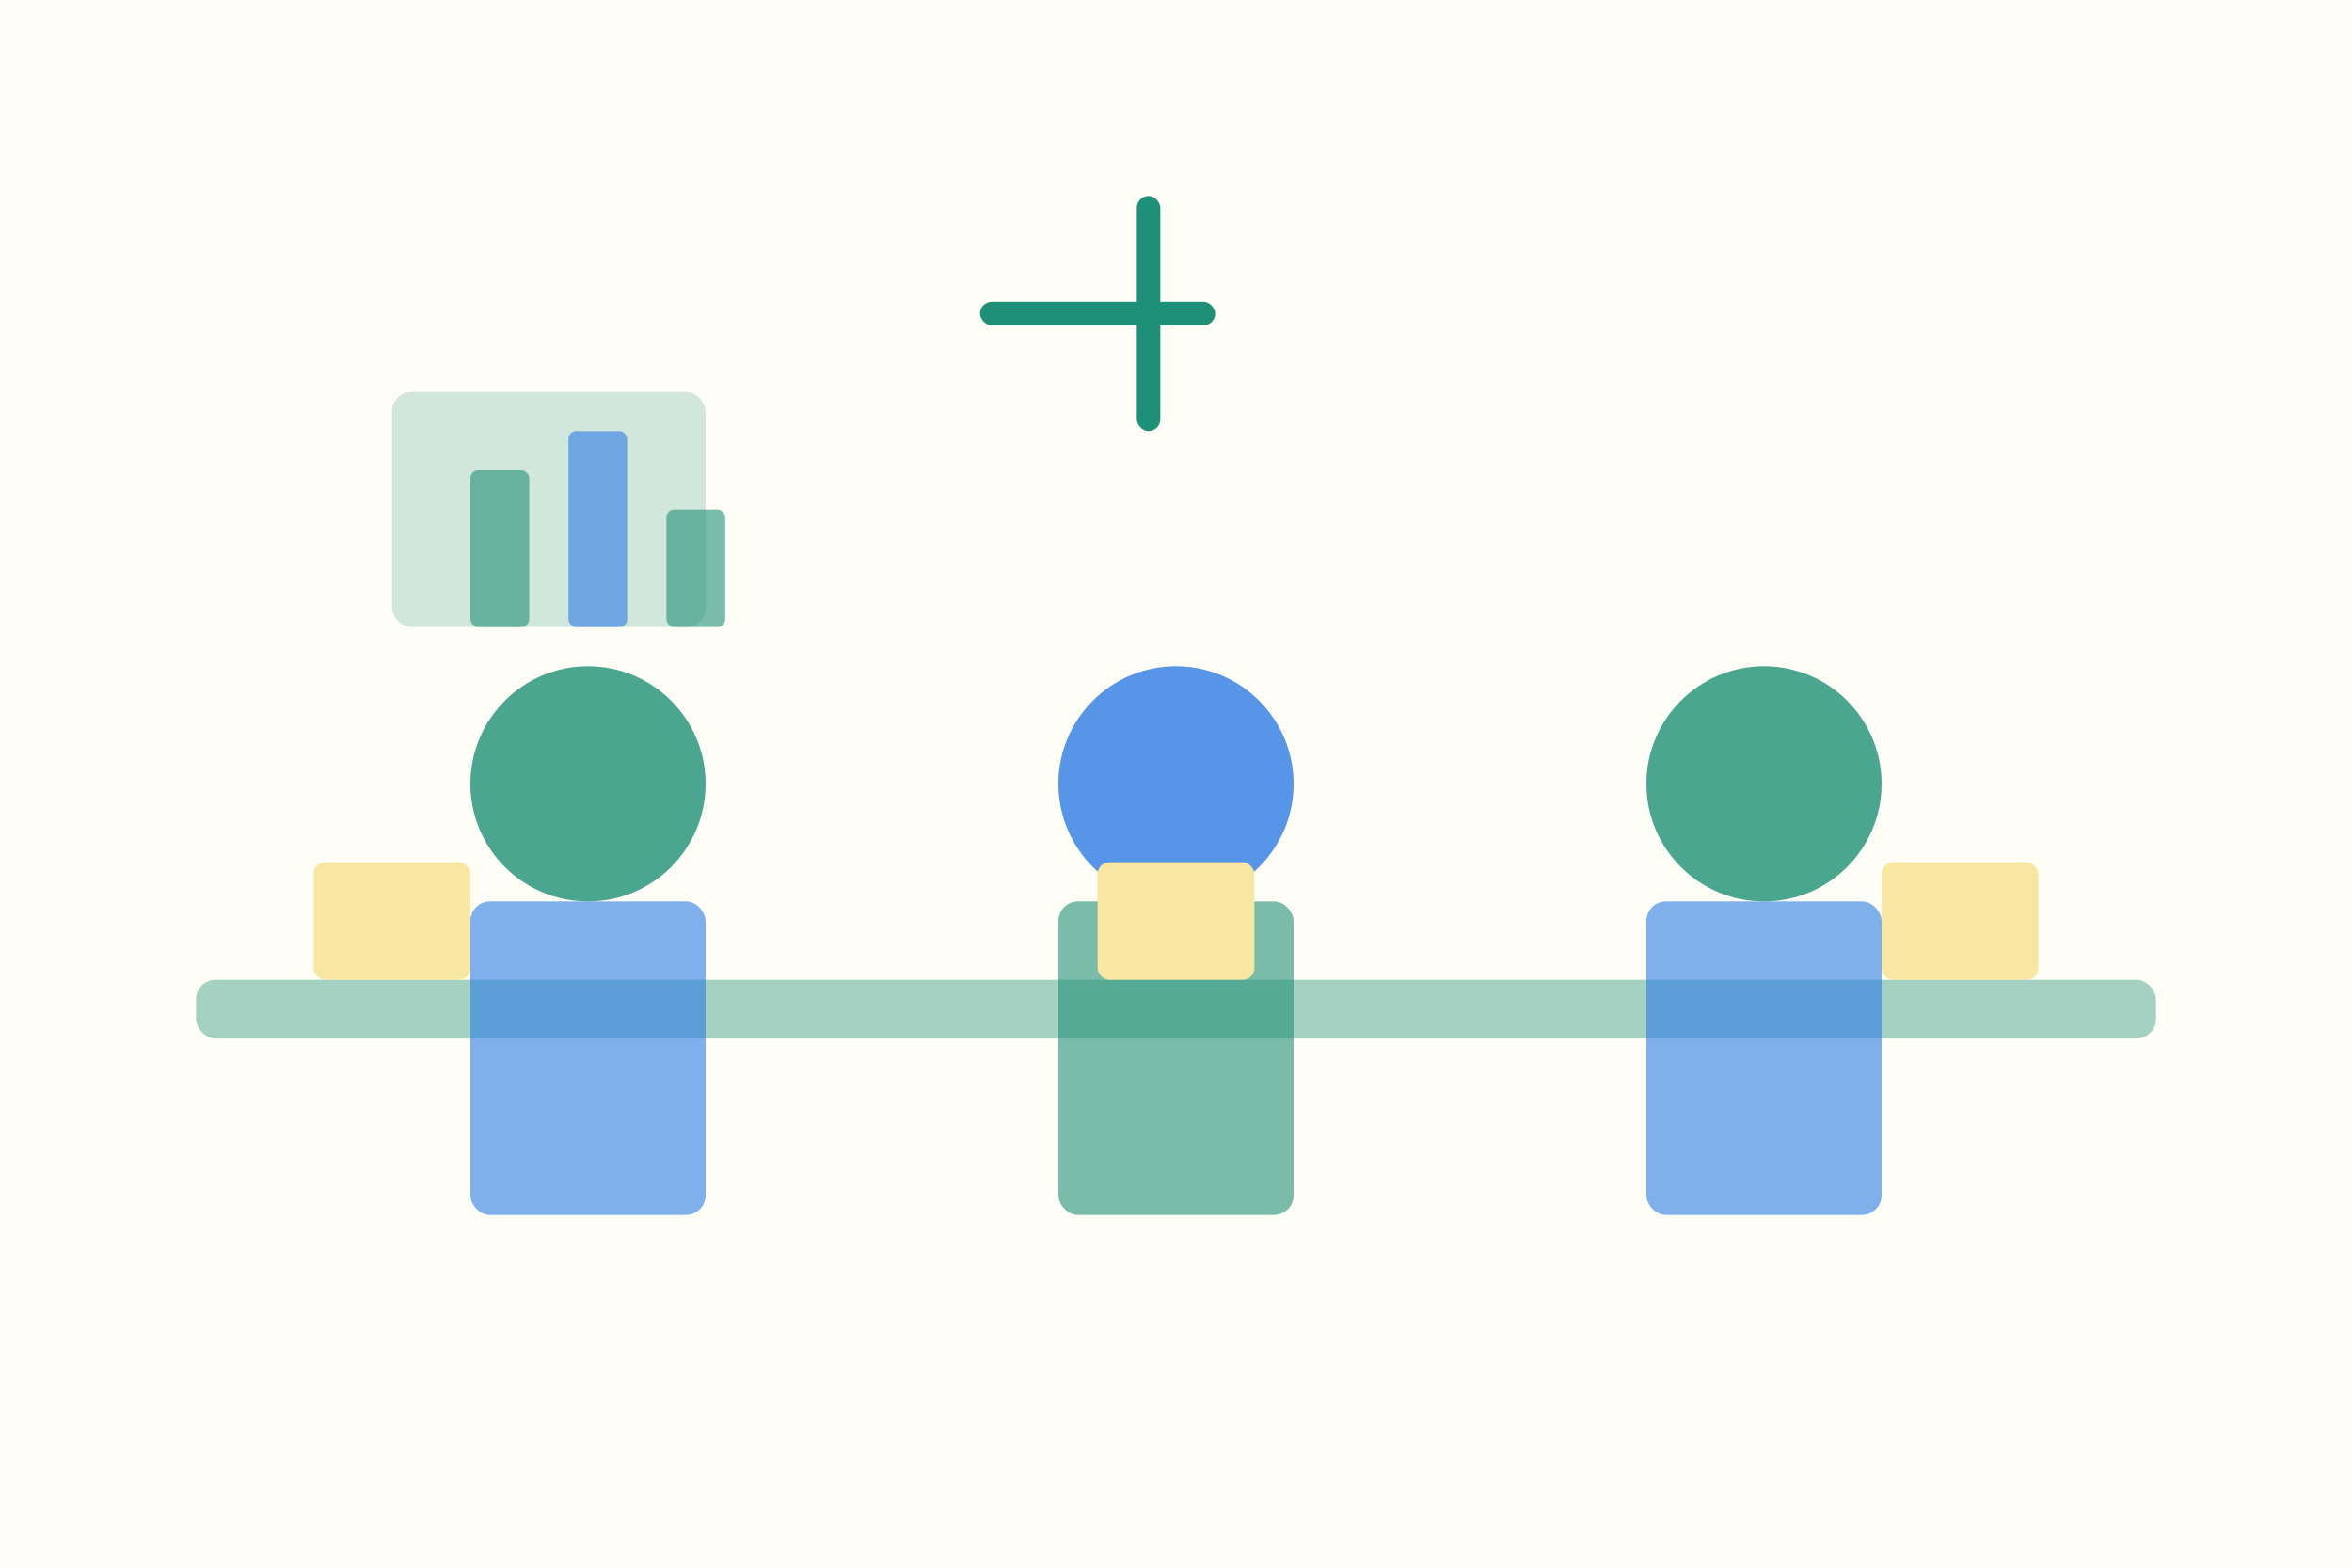
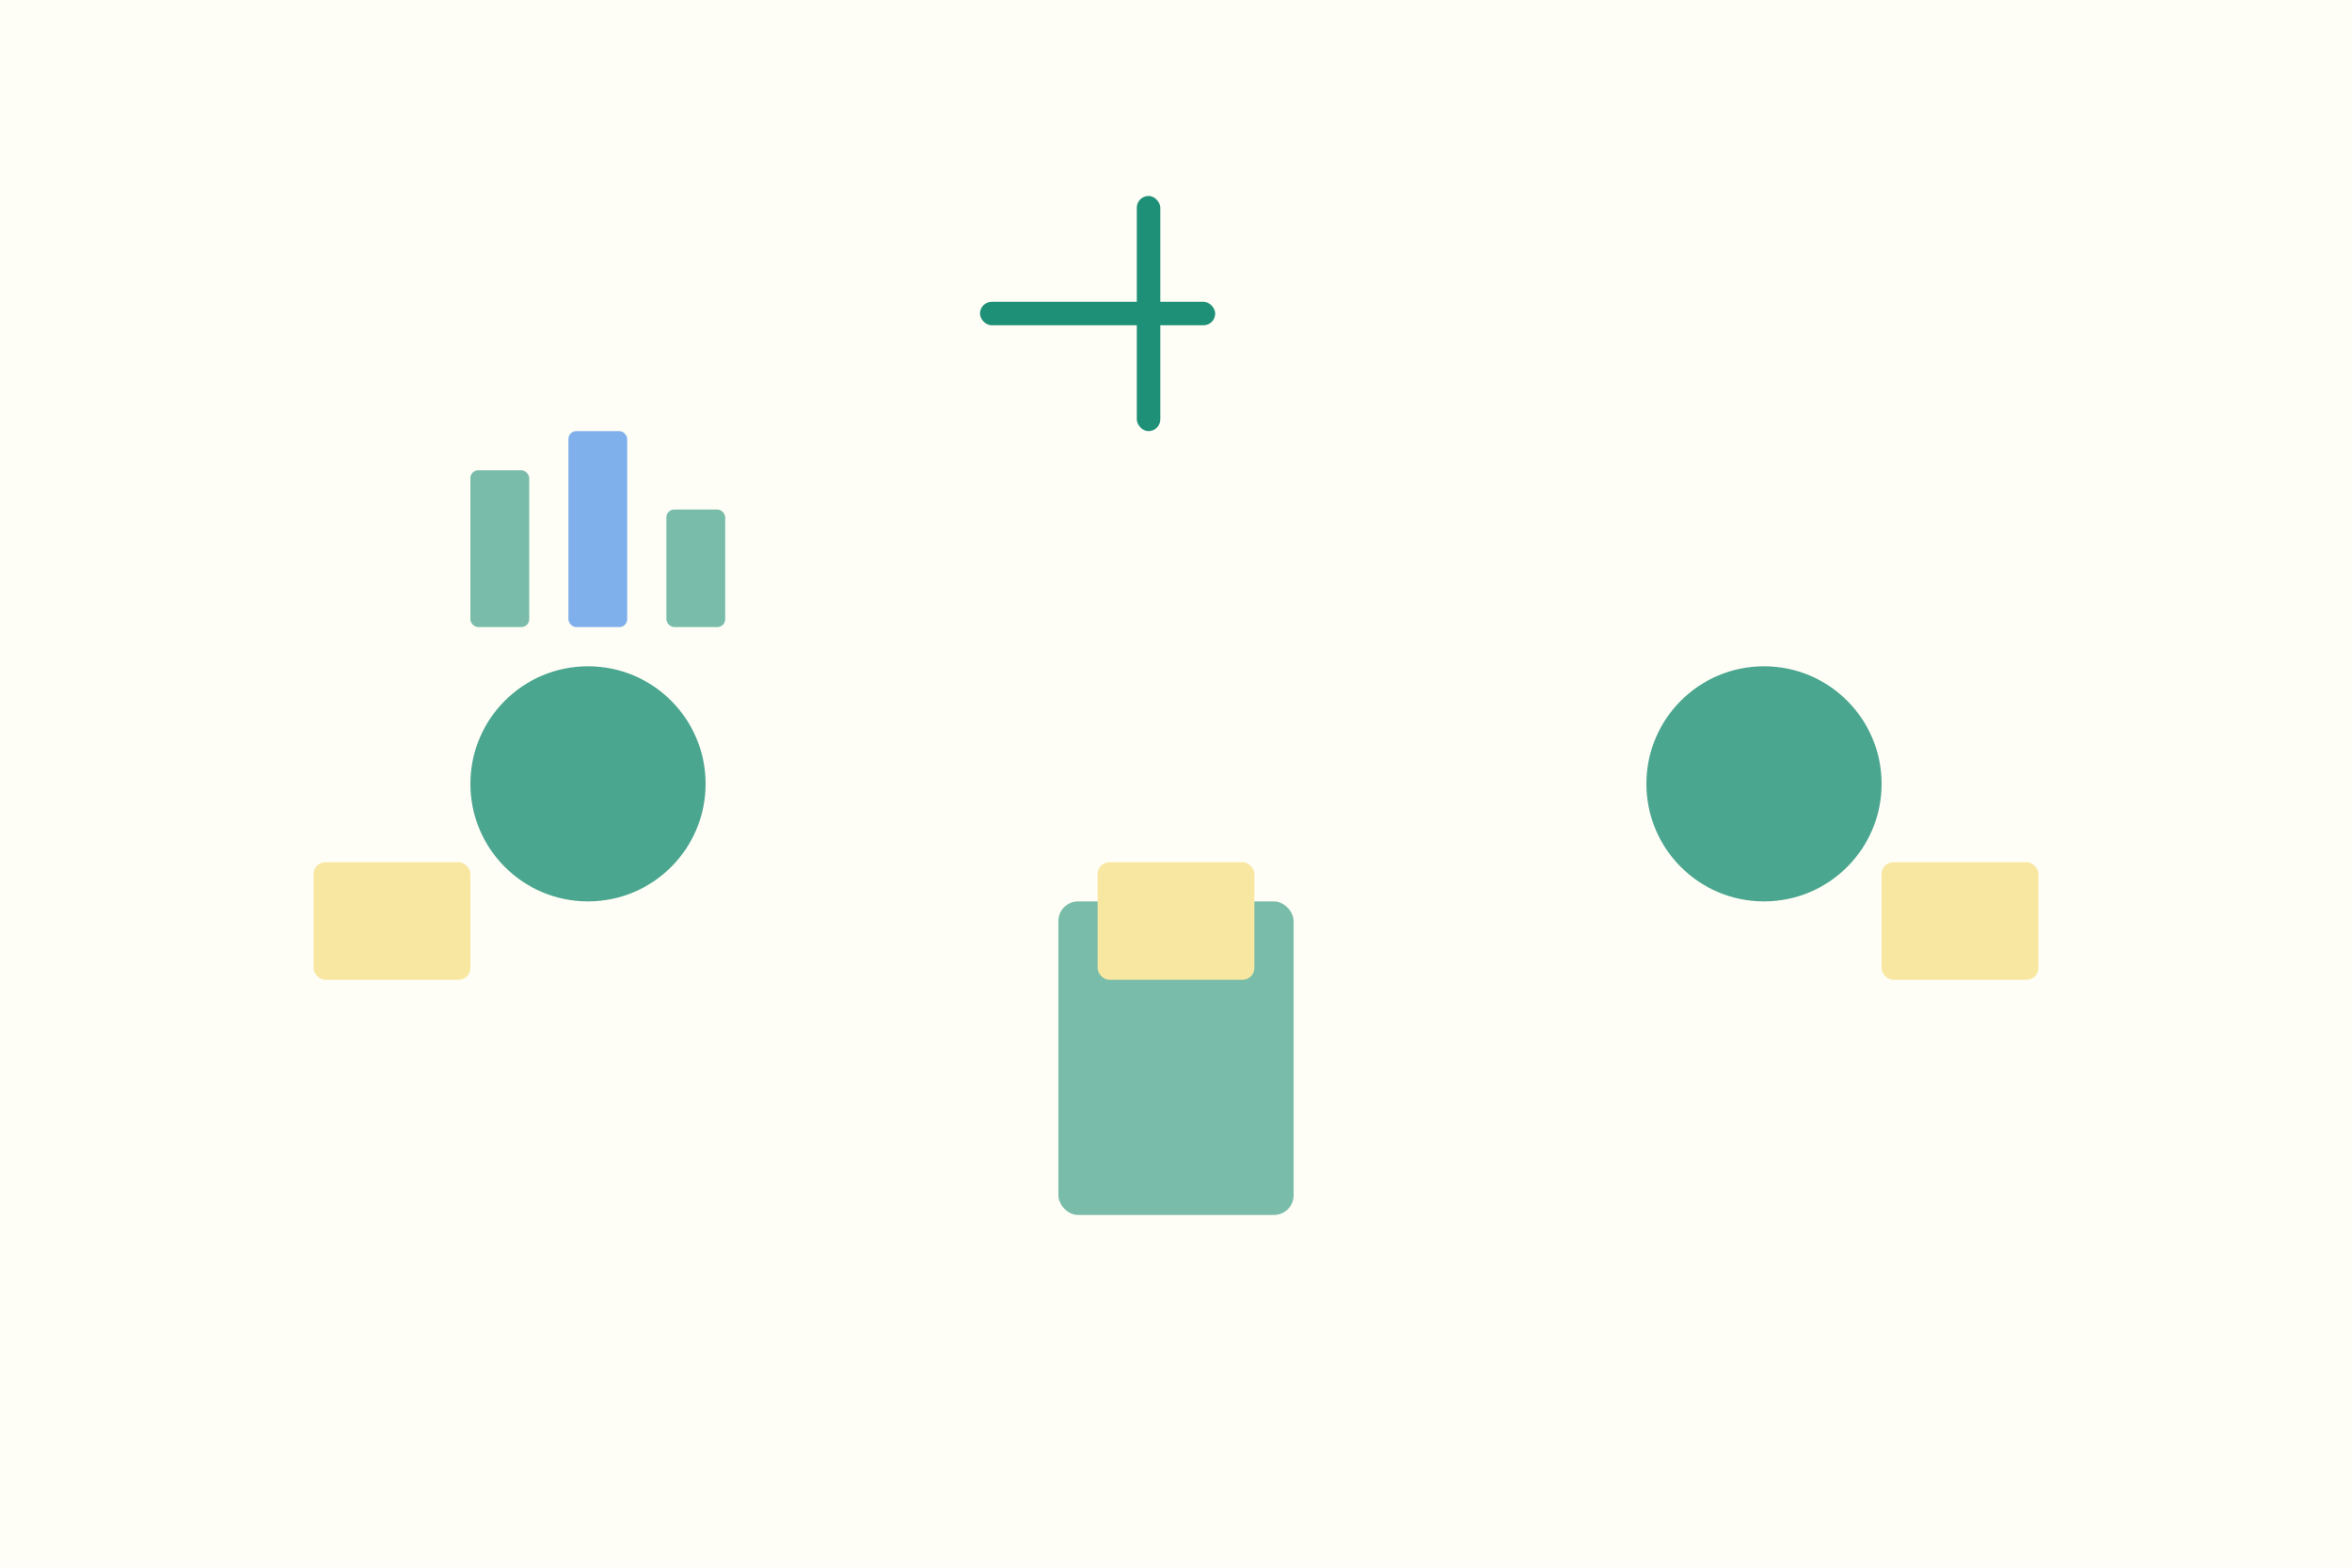
<svg xmlns="http://www.w3.org/2000/svg" viewBox="0 0 600 400">
  <rect width="600" height="400" fill="#fffef6" />
-   <rect x="50" y="250" width="500" height="15" fill="#1E9077" opacity="0.4" rx="5" />
  <circle cx="150" cy="200" r="30" fill="#1E9077" opacity="0.8" />
-   <rect x="120" y="230" width="60" height="80" fill="#2C7BE5" opacity="0.6" rx="5" />
-   <circle cx="300" cy="200" r="30" fill="#2C7BE5" opacity="0.8" />
  <rect x="270" y="230" width="60" height="80" fill="#1E9077" opacity="0.6" rx="5" />
  <circle cx="450" cy="200" r="30" fill="#1E9077" opacity="0.8" />
-   <rect x="420" y="230" width="60" height="80" fill="#2C7BE5" opacity="0.6" rx="5" />
  <rect x="80" y="220" width="40" height="30" fill="#F7E7A0" rx="3" />
  <rect x="280" y="220" width="40" height="30" fill="#F7E7A0" rx="3" />
  <rect x="480" y="220" width="40" height="30" fill="#F7E7A0" rx="3" />
  <g transform="translate(250, 50)">
    <rect x="40" y="0" width="6" height="60" fill="#1E9077" rx="3" />
    <rect x="0" y="27" width="60" height="6" fill="#1E9077" rx="3" />
  </g>
-   <rect x="100" y="100" width="80" height="60" fill="#1E9077" opacity="0.2" rx="5" />
  <rect x="120" y="120" width="15" height="40" fill="#1E9077" opacity="0.6" rx="2" />
  <rect x="145" y="110" width="15" height="50" fill="#2C7BE5" opacity="0.6" rx="2" />
  <rect x="170" y="130" width="15" height="30" fill="#1E9077" opacity="0.6" rx="2" />
</svg>